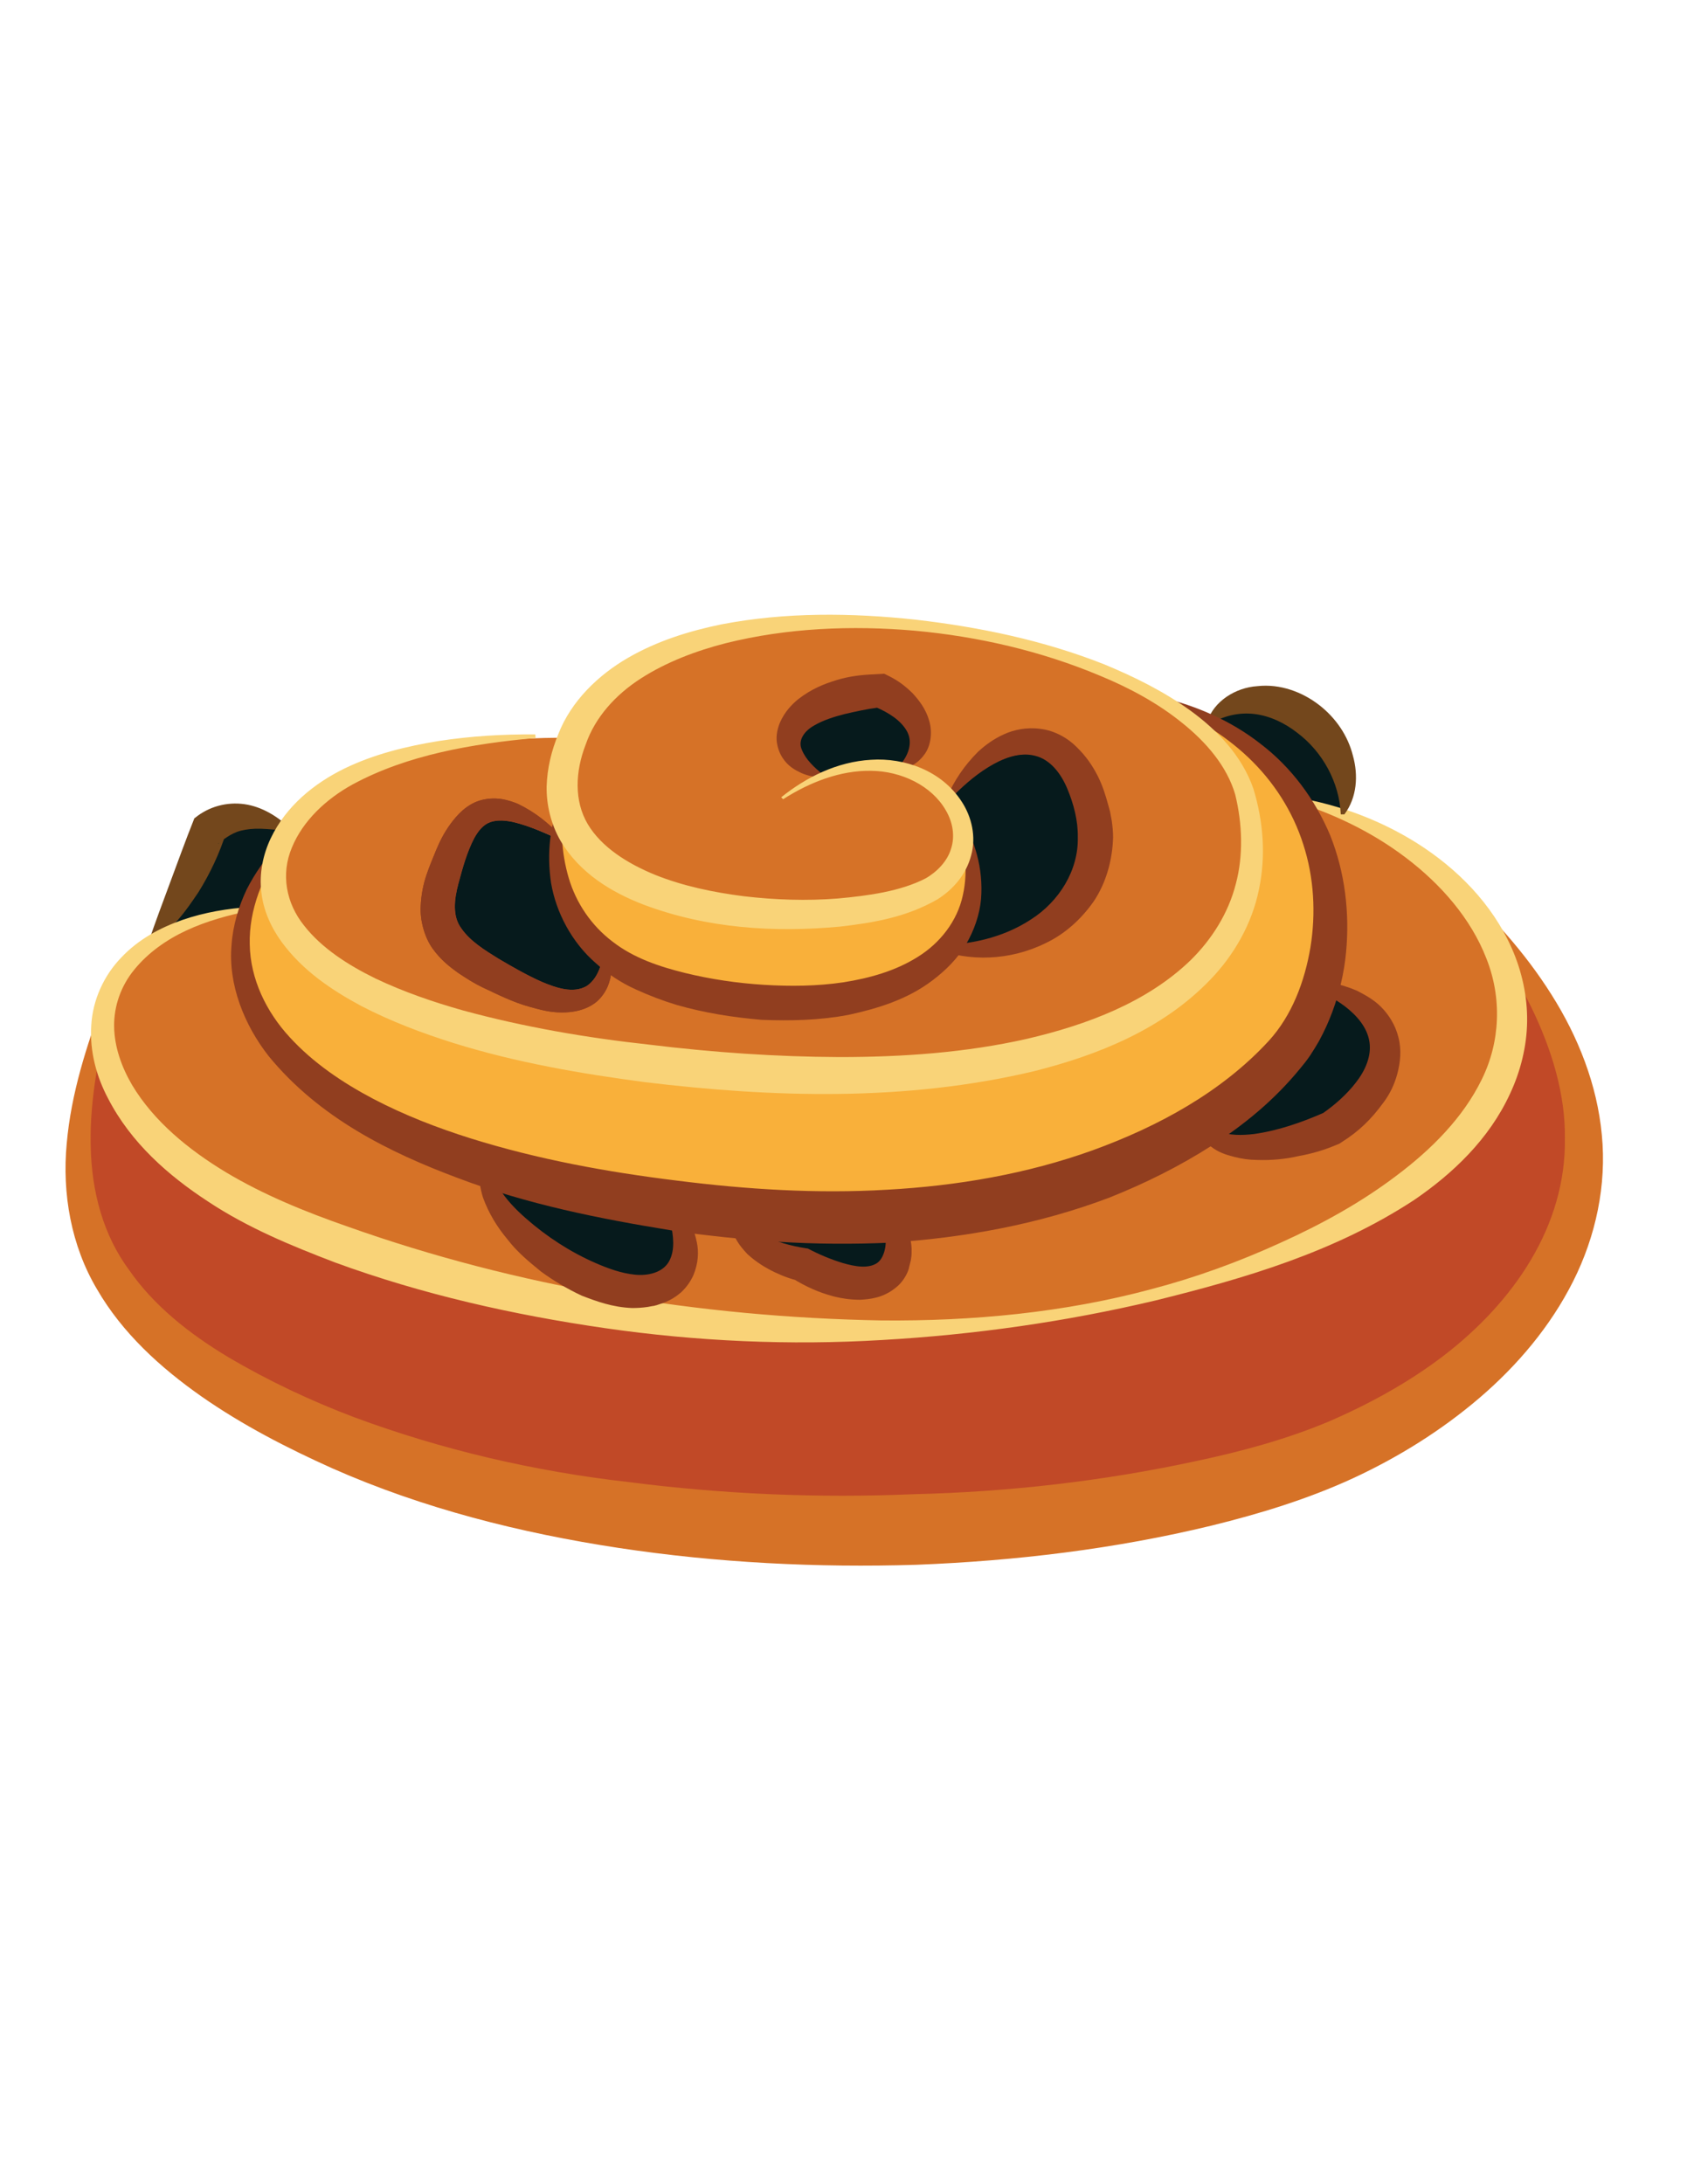
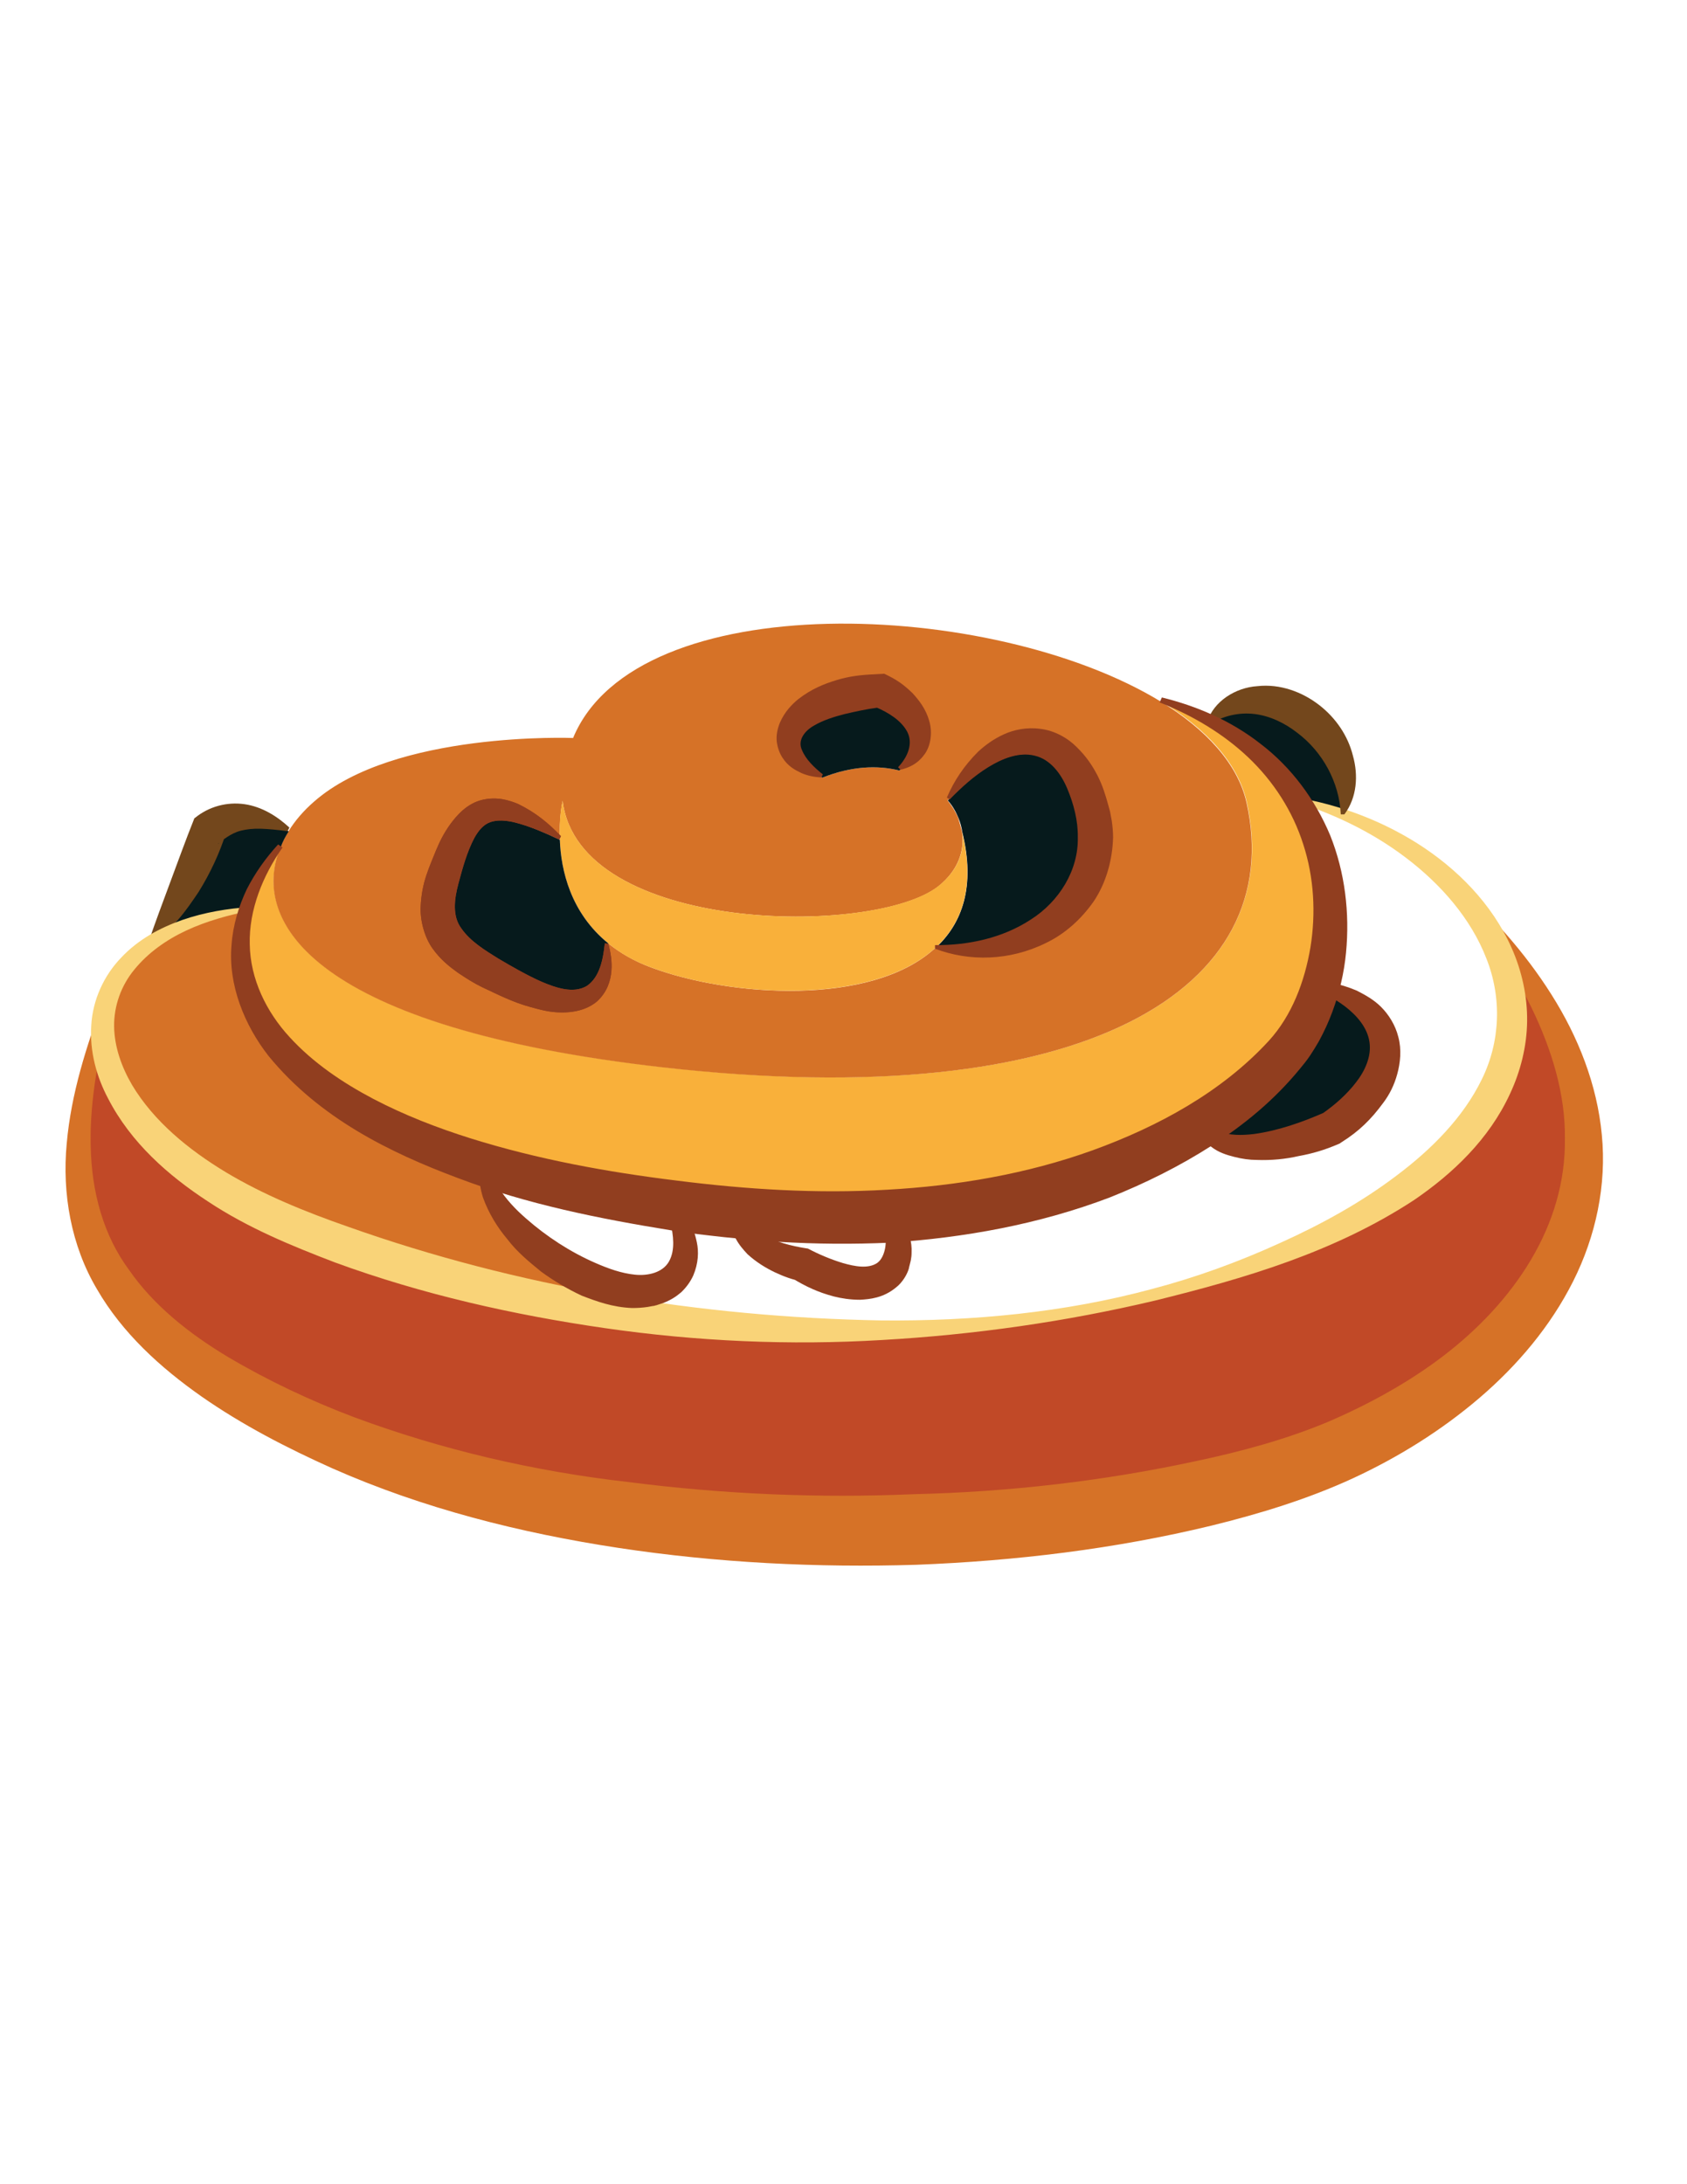
<svg xmlns="http://www.w3.org/2000/svg" version="1.1" id="Layer_1" x="0px" y="0px" viewBox="0 0 612 792" style="enable-background:new 0 0 612 792;" xml:space="preserve">
  <style type="text/css">
	.st0{fill:#C14927;}
	.st1{fill:#D67227;}
	.st2{fill:#061A1C;}
	.st3{fill:#F9B03A;}
	.st4{fill:#73471C;}
	.st5{fill:#F9D378;}
	.st6{fill:#913E1F;}
</style>
  <g>
    <g>
      <g>
        <g id="XMLID_7_">
          <g>
            <path id="XMLID_31_" class="st0" d="M527,321.7c105,96.2,35.4,187.5-52.9,219.5c-88.4,32.1-247.9,37-354.4-10.5       C13.3,483.1,14.2,428.8,38.9,363.5c-7.8,24.8,12.5,57.9,63.6,80.1c32.9,14.3,76.7,27,125.5,33.9c77.3,11.2,166.9,8.1,244-25.1       C560.7,414.3,562.5,357.8,527,321.7z" />
-             <path id="XMLID_30_" class="st1" d="M527,321.7c35.5,36.1,33.7,92.6-55,130.8c-77.2,33.2-166.7,36.3-244,25.1l1.9-13.6       c1.8,0.2,3.5,0.1,5.1-0.1c20.6-3.4,3.3-34.4,3.3-34.4c8.6,1.2,17.6,2.3,27.1,3.2c2.9,0.3,5.8,0.6,8.7,0.7       c-14.2,16.9,18.7,21.1,18.7,21.1s23,12.9,28.3,2.7c5.2-10.2-5.7-23-5.7-23c55.4-2.1,94.6-17.2,119.7-33.3       c1.1,24.6,45.7,4.4,45.7,4.4s43.3-28-7.1-48.3l-0.1,0c6.3-19.2,6.6-44.8-7.2-67c7.1,1.5,14,3.5,20.5,6.1       c15.6,6,29.2,14.8,39.6,25.3C526.7,321.4,526.9,321.5,527,321.7z" />
            <path id="XMLID_29_" class="st2" d="M473.7,356.9c50.3,20.3,7.1,48.3,7.1,48.3s-44.6,20.3-45.7-4.4c13-8.3,22.2-16.9,28.1-24       C467.3,371.9,471,365,473.7,356.9L473.7,356.9z" />
            <path id="XMLID_28_" class="st3" d="M90.9,330.4c1.8-7.7,5.5-15.5,10.8-23.2l0.1,0c-11.4,27.4,12.7,65.4,138.5,79.7       c154.1,17.6,226.9-28.9,212-96c-3.2-14.2-14.7-26.6-31.1-36.6c6.3,2.5,12,5.3,17.1,8.4c12.7,7.7,21.9,17.1,28.2,27.1       c13.8,22.2,13.6,47.9,7.2,67c-2.6,8-6.3,14.9-10.5,19.9c-5.9,7.1-15.1,15.6-28.1,24c-25.1,16.1-64.3,31.3-119.7,33.3       c-12.9,0.5-26.7,0.3-41.3-0.9c-2.9-0.1-5.7-0.4-8.7-0.7c-9.4-0.9-18.5-2-27.1-3.2c-22-3.1-41.3-7-58.1-11.7       C108.9,397.6,82.9,364.2,90.9,330.4z" />
            <path id="XMLID_27_" class="st2" d="M486.9,296c-6.5-2.6-13.4-4.6-20.5-6.1c-6.2-10-15.4-19.4-28.2-27.1       C459.5,248.4,487.1,271.5,486.9,296z" />
            <path class="st1" d="M207.9,267.6c23-55.5,152.1-50.5,213.2-13.2c16.4,10.1,27.9,22.5,31.1,36.6c15,67-57.9,113.5-212,96       c-125.8-14.3-149.8-52.3-138.5-79.7c0.8-2,1.7-3.9,2.9-5.8c2.4-3.9,5.6-7.6,9.3-10.8C143.1,265,207.9,267.6,207.9,267.6z        M204.1,290.4c-0.2,0.9-1.3,6.5-1,14.1c-24.3-11.5-29.8-9.6-35.9,9.4c-6.1,19-5.8,24.6,14,36c19.8,11.4,36.3,19,38.7-7l0.8-0.8       c4.2,3.4,9.3,6.4,15.5,8.7c28.6,10.7,79.8,14.1,102.8-6.8c34.9,0.6,58.9-21.4,51.9-49.2c-6.9-27.8-25-27.6-47.1-4.6l0,0.1       c1.6,2,2.9,4.1,3.8,6.3c0.5,1.7,1,3.4,1.4,5c0,0.1,0,0.1,0,0.1c1,6.9-1.5,14-8.6,19.7C317.1,339.7,210,338.7,204.1,290.4z        M298.3,282c10.5-4.2,20-4.6,28-2.6c14.2-14.6-7.9-23.2-7.9-23.2S270.5,261.2,298.3,282z" />
            <path id="XMLID_23_" class="st2" d="M391,294.8c7,27.8-17,49.8-51.9,49.2c10.1-9.1,14.8-22.7,10-42.3c0-0.1,0-0.1,0-0.1       c-0.3-1.7-0.7-3.3-1.4-5c-0.9-2.2-2.1-4.4-3.8-6.3l0-0.1C366,267.2,384.1,267,391,294.8z" />
            <path id="XMLID_22_" class="st3" d="M349,301.7c4.9,19.6,0.1,33.3-10,42.3c-23.1,20.8-74.2,17.5-102.8,6.8       c-6.3-2.3-11.4-5.3-15.5-8.7c-13.7-11.1-17.2-26.4-17.6-37.6c-0.4-7.6,0.8-13.2,1-14.1c6,48.3,113,49.3,136.3,30.9       C347.5,315.7,350.1,308.6,349,301.7z" />
-             <path id="XMLID_21_" class="st2" d="M315.3,434.2c0,0,10.9,12.8,5.7,23c-5.3,10.2-28.3-2.7-28.3-2.7s-32.9-4.3-18.7-21.1       C288.6,434.4,302.4,434.6,315.3,434.2z" />
            <path id="XMLID_20_" class="st2" d="M318.4,256.2c0,0,22.1,8.5,7.9,23.2c-8-2-17.5-1.6-28,2.6       C270.5,261.2,318.4,256.2,318.4,256.2z" />
-             <path id="XMLID_19_" class="st2" d="M238.3,429.4c0,0,17.3,31.1-3.3,34.4c-1.6,0.2-3.2,0.3-5.1,0.1       c-22.5-2.2-63.2-34.5-49.7-46.3C196.9,422.4,216.3,426.3,238.3,429.4z" />
            <path id="XMLID_18_" class="st1" d="M229.9,463.9l-1.9,13.6c-48.7-6.9-92.6-19.6-125.5-33.9c-51.1-22.2-71.4-55.3-63.6-80.1       l0-0.1c2.4-7.7,7.6-14.7,15.4-20.2c8.8-6.3,21.1-10.8,36.6-12.7c-8,33.7,18,67.2,89.3,87.2       C166.7,429.4,207.4,461.7,229.9,463.9z" />
            <path id="XMLID_17_" class="st2" d="M220.7,342.1l-0.8,0.8c-2.4,26-18.8,18.4-38.7,7c-19.8-11.4-20.1-17-14-36       c6.1-19,11.6-20.9,35.9-9.4C203.5,315.6,207,331,220.7,342.1z" />
            <path id="XMLID_16_" class="st2" d="M104.7,301.5c-1.2,1.9-2.2,3.8-2.9,5.8l-0.1,0c-5.3,7.6-8.9,15.5-10.8,23.2       c-15.5,1.9-27.8,6.5-36.6,12.7l17.3-44.8C71.6,298.3,85.6,285.1,104.7,301.5z" />
          </g>
        </g>
      </g>
      <path id="XMLID_15_" class="st1" d="M40.1,363.2c-2.1,8.8-4,17.6-5.2,26.3c-1.4,8.7-2.2,17.4-2,25.9c0.3,17,4.7,32.7,14,45.2    c8.9,12.8,21.7,23,35.9,31.5c14.2,8.4,29.8,15.8,45.7,21.8c31.8,11.8,65.2,19.6,99.5,23.5c34.2,4.4,68.9,5.9,103.5,4.4    c34.6-0.8,69.1-4.8,102.4-12c16.6-3.5,33-8,47.8-14.2c14.9-6.4,29.3-14.3,42-24c25.3-19.4,44.5-47,44-78.9    c0.2-15.8-4.7-32.1-12.2-47.5c-3.8-7.7-8.3-15.2-13.4-22.4c-4.9-7.3-10.4-14.4-16.3-21.3l1.7-1.9c13.3,12.1,25.6,25.6,35.3,41    c9.7,15.3,16.6,32.7,18.3,50.9c1.8,18.2-2.2,36.8-10.4,53.1c-8.2,16.3-20.2,30.5-34,42.3c-13.8,11.8-29.4,21.5-45.8,29.1    c-16.5,7.6-33.9,12.9-51.4,17.2c-35.1,8.5-71.1,12.8-107.1,14.2c-36,1.1-72.2-0.7-107.9-6.1c-35.6-5.4-71-14.3-104-28.9    c-16.5-7.4-32.6-15.7-47.5-26.1c-14.8-10.4-28.6-22.9-37.8-38.8c-9.4-15.8-12.7-34.7-11-52.8c1.6-18.2,7.2-35.6,13.5-52.4    L40.1,363.2z" />
      <path id="XMLID_14_" class="st4" d="M104.3,301.4c-3.7-0.5-6.7-0.8-9.6-0.9c-2.8-0.1-5.3,0.2-7.3,0.7c-2,0.5-3.6,1.4-5,2.3    c-0.7,0.5-1.4,0.9-2,1.4l-0.9,0.7c-0.1,0.1-0.7,0.7-0.2,0.3l2.8-4.2c-2.4,7.6-5.8,14.9-10.1,21.8c-2.3,3.4-4.6,6.8-7.4,10    c-2.8,3.2-5.8,6.3-9.7,9.1l-1.2-0.5c2.6-7.6,5.4-15.1,8.2-22.6c2.8-7.5,5.5-15,8.5-22.5l0.1-0.3l0.2-0.1c5.1-4.2,11.7-5.9,18-5    c6.3,0.9,11.9,4.4,16.3,8.5L104.3,301.4z" />
      <path id="XMLID_13_" class="st5" d="M466.6,288.6c16.6,2.3,32.9,8,47.4,17.1c14.4,9.1,27.3,21.9,34.5,38.3    c3.6,8.2,5.6,17.2,5.5,26.3c-0.1,9.1-2.4,18.2-6.2,26.3c-7.6,16.5-20.8,29-34.9,38.6c-28.9,18.9-61.5,28.4-93.9,36.4    c-32.5,7.7-65.7,12.4-99.1,14.3c-33.4,2-67.1,0.5-100.4-4.3c-33.2-4.8-66.2-12.2-97.9-23.8c-15.7-6-31.6-12.5-46.1-22.1    c-14.4-9.4-28-21.3-36.3-37.4c-4.2-7.9-6.7-17.1-6.1-26.4c0.5-9.3,4.6-18.2,10.9-24.7c6.2-6.6,14.1-10.8,22.1-13.6    c8.1-2.8,16.5-4.2,24.8-4.7l0.1,1.3c-8.1,1.6-16.1,3.8-23.4,7.2c-7.3,3.4-13.9,8.1-18.8,14.1c-4.9,5.9-7.5,13.3-7.4,20.7    c0.1,7.4,2.7,14.7,6.5,21.2c7.9,13.2,20.5,23.5,34.1,31.7c13.7,8.2,28.7,14.3,44.2,19.7c61.7,21.9,127.5,32.8,193.5,34    c33,0.3,66.3-2.8,98.2-11.4c16-4.2,31.6-9.9,46.5-16.7c15.1-6.8,29.4-14.7,42.2-24.4c12.8-9.6,24.2-21.1,30.9-34.8    c6.8-13.7,7.4-29.7,1.7-44c-5.6-14.4-16.4-26.8-29.2-36.5c-12.9-9.8-27.9-16.8-43.8-21.4L466.6,288.6z" />
      <path id="XMLID_12_" class="st6" d="M202.9,304.4c-5.4-2.5-10.9-4.9-16.6-6.3c-2.8-0.6-5.8-0.9-8.4,0c-2.6,0.9-4.4,3.2-5.8,5.7    c-2.7,5.1-4.3,11-5.8,16.6c-1.5,5.6-2.3,11.8,1.1,16.3c3.2,4.6,8.4,7.8,13.4,10.9c5.1,3,10.3,6,15.7,8.4    c5.2,2.2,11.5,4.4,16.4,1.5c4.7-3.2,5.9-9.7,6.5-15.4l1.3,0.1c0.8,3.1,1.4,6.4,1.1,9.9c-0.3,3.5-1.5,7.6-5.2,11    c-3.9,3.3-9.1,4.1-13.1,4c-4.1,0-7.6-1-10.9-1.9c-6.7-1.8-12.2-4.7-17.8-7.3c-2.9-1.4-5.7-3.2-8.7-5.2c-2.9-2.1-6.2-4.6-9.2-8.8    c-3-4.2-4.5-10.3-4.3-15c0.2-4.7,1-8.3,2.1-11.6c1.1-3.3,2.3-6,3.5-9c1.3-3.1,2.8-6.2,5.2-9.5c2.3-3.1,6-7.5,11.7-8.8    c5.4-1.2,9.6,0.2,12.8,1.5c6.4,3.1,11.1,7,15.6,11.7L202.9,304.4z" />
      <path id="XMLID_11_" class="st6" d="M202.9,304.4c-5.4-2.5-10.9-4.9-16.6-6.3c-2.8-0.6-5.8-0.9-8.4,0c-2.6,0.9-4.4,3.2-5.8,5.7    c-2.7,5.1-4.3,11-5.8,16.6c-1.5,5.6-2.3,11.8,1.1,16.3c3.2,4.6,8.4,7.8,13.4,10.9c5.1,3,10.3,6,15.7,8.4    c5.2,2.2,11.5,4.4,16.4,1.5c4.7-3.2,5.9-9.7,6.5-15.4l1.3,0.1c0.8,3.1,1.4,6.4,1.1,9.9c-0.3,3.5-1.5,7.6-5.2,11    c-3.9,3.3-9.1,4.1-13.1,4c-4.1,0-7.6-1-10.9-1.9c-6.7-1.8-12.2-4.7-17.8-7.3c-2.9-1.4-5.7-3.2-8.7-5.2c-2.9-2.1-6.2-4.6-9.2-8.8    c-3-4.2-4.5-10.3-4.3-15c0.2-4.7,1-8.3,2.1-11.6c1.1-3.3,2.3-6,3.5-9c1.3-3.1,2.8-6.2,5.2-9.5c2.3-3.1,6-7.5,11.7-8.8    c5.4-1.2,9.6,0.2,12.8,1.5c6.4,3.1,11.1,7,15.6,11.7L202.9,304.4z" />
      <path id="XMLID_10_" class="st6" d="M298,281.9c-2.5-0.1-5-0.6-7.3-1.6c-2.3-1.1-4.8-2.4-6.8-5.5c-1-1.5-1.8-3.5-2.1-5.8    c-0.3-2.4,0.3-4.9,1.1-6.9c1.8-4.1,4.4-6.7,6.7-8.6c4.8-3.7,9.3-5.5,13.9-6.9c4.6-1.4,8.9-1.9,13.8-2.1l3.5-0.2l1.6,0.8    c3.6,1.8,5.9,3.6,8.6,6.2c2.4,2.6,4.9,5.8,6.1,10.1c1.3,4.3,0.5,9.5-2,12.5c-2.3,3.1-5.4,4.5-8.4,5.2l-0.9-0.9    c1.7-1.8,3.1-3.9,3.8-6.2c0.7-2.3,0.6-4.6-0.5-6.7c-2.2-4.1-6.8-6.9-11.2-8.8l0.5,0.1c-4,0.5-8,1.4-11.9,2.3    c-3.9,1-7.8,2.2-11.2,4.2c-3.4,1.9-6,5.3-4.4,8.8c1.4,3.5,4.5,6.4,7.6,8.9L298,281.9z" />
      <path id="XMLID_9_" class="st6" d="M343.5,289.2c2.6-6.1,6.3-11.6,11.3-16.6c2.6-2.4,5.6-4.6,9.3-6.3c3.7-1.7,8.4-2.7,13.4-2    c5.1,0.6,10,3.4,13.2,6.7c3.4,3.3,5.7,6.8,7.5,10.3c1.8,3.6,2.8,6.8,3.9,10.8l0.6,2.2l0.6,3.2c0.3,2.1,0.5,4,0.5,6.1    c-0.2,8.1-2.5,16.5-7,23.2c-4.6,6.6-10.6,11.9-17.3,15.1c-13.3,6.6-28,6.8-40.3,2.1l0-1.3c12.2,0.1,24.6-2.6,34.8-9.3    c10.2-6.5,17.3-17.8,17-29.9c0.1-5.9-1.5-12-3.8-17.5c-2.3-5.5-6.2-10.7-11.9-12c-5.7-1.4-11.8,1.1-16.8,4.2    c-5.2,3.2-9.7,7.3-14,11.7L343.5,289.2z" />
      <path id="XMLID_8_" class="st6" d="M180.7,417.5c-4,3.3-2.3,9.1,0.2,13.1c2.6,4.2,6.1,7.9,9.9,11.2c7.5,6.6,16.1,12.2,25.3,16.2    c4.6,2,9.3,3.7,14.2,4.2c4.7,0.5,10.1-0.7,12.4-4.8c2.3-4.1,1.6-9.5,0.5-14.2c-1.2-4.8-3.1-9.6-5.4-14l1.1-0.6    c4.5,3.5,7.9,7.8,10.8,13c1.3,2.6,2.4,5.5,3.1,8.9c0.7,3.3,0.6,7.5-1.3,12c-1,2.2-2.5,4.3-4.4,6.1c-2,1.7-3.8,2.8-6.3,3.8    l-1.8,0.6l-0.9,0.3l-0.5,0.1l-0.2,0.1l-0.1,0l-0.7,0.1l-1.6,0.3c-2,0.3-3.9,0.4-5.7,0.4c-7.2-0.3-12.8-2.4-18.3-4.5    c-5.3-2.5-10.2-5.4-14.7-8.7c-4.4-3.6-8.7-7.1-12.2-11.7c-3.7-4.4-6.8-9.4-8.9-15.2c-0.9-3-1.6-6.3-1.1-9.8c0.3-1.7,0.9-3.5,2-4.9    c1-1.3,2.6-2.4,3.9-2.7L180.7,417.5z" />
      <path id="XMLID_6_" class="st6" d="M274.5,433.1c-1.8,2.3-3.4,5-3.2,7.8c0.2,2.7,2.3,4.9,4.7,6.4c5,3,11,4.5,16.8,5.4l0.2,0    l0.2,0.1c4,2.1,8.3,3.9,12.6,5.2c4.2,1.2,9.2,2.2,12.5-0.1c1.5-1.1,2.4-3.2,2.8-5.3c0.4-2.1,0.2-4.3-0.3-6.5    c-1.1-4.3-3.3-8.5-6-12.1l1-0.8c5.2,2,9.5,5.6,12.5,11c1.4,2.7,2.6,6.1,2.4,10c0,1-0.1,1.9-0.3,2.9c-0.2,1-0.7,2.6-0.7,2.9    c-0.6,2.1-2.3,5-4.6,6.8c-4.7,3.9-9.6,4.3-13.1,4.5c-3.6,0-6.7-0.5-9.5-1.2c-5.7-1.5-10.2-3.6-15.1-6.6l4,1.3    c-4-0.8-7-1.9-10.4-3.5c-3.3-1.6-6.6-3.6-9.8-6.5c-1.5-1.6-3.1-3.4-4.3-5.7c-1.3-2.3-1.9-5.3-1.4-8c1-5.4,4.9-7.6,8.1-8.9    L274.5,433.1z" />
      <path id="XMLID_5_" class="st6" d="M435.7,400.1c0.1,4.4,2.4,8.5,6.4,10.1c3.9,1.6,8.5,1.5,12.8,1c8.7-1.2,17.3-4.2,25.3-7.7    l-0.2,0.1c4.4-3.1,8.6-6.8,11.9-11.1c3.3-4.2,5.7-9.5,4.9-14.7c-0.8-5.3-4.6-9.6-8.9-12.9c-4.4-3.3-9.4-5.8-14.5-7.9l0.5-1.2    c6.2-0.3,12.2,0.8,18.3,3.4c2.9,1.5,6.1,3.2,8.8,5.9c2.7,2.7,5.2,6.5,6.3,11c1.2,4.5,0.7,9.3-0.4,13.3c-1.1,4.1-2.9,7.6-5.1,10.5    c-4.4,6-8.8,10.3-15,14.2l-0.9,0.6l-0.5,0.2c-4.9,2.1-9.3,3.4-14.3,4.3c-4.8,1.1-9.9,1.6-15.2,1.4c-2.6,0-5.4-0.4-8.1-1.1    c-2.8-0.7-5.7-1.6-8.3-3.6c-2.6-1.8-5-4.6-5.7-7.6c-0.9-2.9-0.4-5.8,0.5-8.1L435.7,400.1z" />
      <path id="XMLID_4_" class="st4" d="M438,261.6c2.3-7.2,10.1-12.3,18.2-12.8c8.2-0.9,16.2,2.1,22.3,6.8    c6.1,4.7,10.5,11.2,12.3,18.4c2,7.1,1.5,15.2-3.1,21.3l-1.3,0c-0.5-11.6-6.6-22.7-15.8-29.6c-4.5-3.5-9.8-6.1-15.5-6.8    c-5.7-0.7-11.5,0.7-16.4,3.8L438,261.6z" />
-       <path id="XMLID_3_" class="st6" d="M204.8,289.8c-1.7,9.4-1.2,19.3,1.5,28.5c2.7,9.2,8.3,17.4,16,23.2c7.6,5.9,16.9,9,26.2,11.3    c9.4,2.3,19,3.7,28.6,4.3c9.6,0.6,19.3,0.5,28.8-0.9c9.5-1.5,18.9-4.1,27-9.2c8.1-5,14.4-13,16.4-22.4c2.1-9.3,0.6-19.2-2.1-28.4    l1.2-0.4c5.1,8.6,8.4,18.9,7.5,30.2c-0.5,5.6-2.5,11.4-5.5,16.5c-3.1,5.2-7.4,9.4-12,12.9c-9.3,7.1-20.1,10.3-30.6,12.6    c-10.6,2-21.1,2.2-31.5,1.8c-10.4-0.9-20.7-2.5-30.8-5.4c-5-1.5-10-3.4-15-5.7c-5.1-2.3-10-5.5-14.3-9.4    c-8.8-7.6-14.5-18.5-16.3-29.2c-1.6-10.8-0.4-21.4,3.7-30.7L204.8,289.8z" />
      <path id="XMLID_2_" class="st6" d="M421.5,252.9c12.6,3.1,25.1,8.4,35.9,16.9c10.9,8.3,19.7,20,25.2,33.2    c5.3,13.3,7.1,28,5.7,42.5c-0.7,7.3-2.4,14.5-5,21.5c-1.3,3.5-2.9,7-4.8,10.5c-1,1.7-2,3.4-3.2,5.2c-0.6,0.9-1.2,1.7-1.9,2.6    l-1.7,2.1c-9.4,11.5-20.3,20.4-32.1,28c-11.7,7.5-24.2,13.7-37,18.8c-25.8,9.8-52.8,14.6-79.7,16.4c-13.5,0.6-26.9,0.5-40.2-0.3    c-6.7-0.4-13.2-1-20-1.7c-6.2-0.7-13-1.4-19.4-2.5c-25.9-4.2-52-9.4-77.1-18.9c-24.9-9.3-50.3-21.8-68.7-44.2    c-8.8-11.2-14.8-25.9-13.5-40.4c0.5-7.1,2.6-14,5.5-20.1c3.1-6.1,7-11.5,11.4-16.3l1.6,1.1c-7.2,10.3-12.2,22.6-11.9,35.1    c0.2,12.6,6,24.5,14.5,33.7c8.5,9.3,19.2,16.5,30.4,22.4c11.3,5.9,23.2,10.5,35.3,14.3c24.3,7.6,49.5,12.2,74.8,15.3    c25.3,3.2,50.8,4.8,76.2,3.3c25.4-1.4,50.7-5.7,74.6-14.3c23.7-8.6,46.8-21.1,63.9-39.7c8.4-9.2,13-21.5,15.1-33.9    c2-12.4,1.3-25.3-2.6-37.3c-3.8-12-10.8-22.9-20-31.6c-9.2-8.7-20.3-15.2-32.1-19.9L421.5,252.9z" />
-       <path id="XMLID_1_" class="st5" d="M283.4,289.1c9.1-7.3,20.3-12.9,32.6-13.6c12.1-0.8,25.6,3.9,32.9,15.2    c3.6,5.5,5.3,12.7,3.4,19.5c-1.8,6.9-6.5,12.3-12.2,15.9c-11.5,6.6-23.4,8.5-35.4,9.9c-23.9,2.2-48.2,0.7-71.3-8    c-11.4-4.4-23.1-11.3-30.1-23.2c-3.4-5.9-5.1-12.9-5-19.6c0.2-6.7,1.8-13.1,4.2-18.9c4.7-12.2,14.7-21.6,25.2-27.7    c10.7-6.2,22.3-9.8,34-12.2c23.4-4.5,47.2-4.2,70.5-1.7c23.3,2.7,46.4,7.5,68.4,16.2c10.9,4.5,21.6,9.8,31.3,16.8    c9.6,7,18.6,16.2,22.8,28.3c3.6,11.8,4.6,24.3,2,36.6c-2.5,12.3-9,23.7-17.6,32.6c-17.4,18.1-40.9,27.4-63.9,33.2    c-46.7,11.1-94.7,9.6-141.2,4c-23.4-3.1-46.7-7.1-69.5-14.2c-11.4-3.6-22.6-7.8-33.4-13.4c-10.6-5.7-21.2-12.7-28.9-23.2    c-3.8-5.2-6.7-11.5-7.4-18.2c-0.8-6.7,0.6-13.5,3.4-19.4c5.6-11.8,15.9-20,26.7-25.3c10.9-5.3,22.6-8.1,34.2-10    c11.7-1.8,23.4-2.5,35.1-2.4l0.1,1.3c-23,2.1-46.5,6.1-66.3,16.8c-9.7,5.3-18.1,13.2-22.1,22.9c-4.1,9.7-2.1,20.2,4.4,28.3    c6.4,8.2,15.9,14.3,25.9,19.2c10.1,4.8,20.8,8.5,31.8,11.6c22,6,44.7,9.9,67.6,12.4c22.9,2.8,45.9,4.4,68.9,4.5    c22.9,0,45.9-1.6,68-6.6c21.9-5.1,43.7-13.3,59.5-28.6c7.7-7.6,13.6-17,16.3-27.5c2.8-10.4,2.4-21.9-0.2-32.5    c-3-10.3-10.6-19.1-19.4-26.1c-8.8-7.1-19-12.6-29.7-17c-21.2-8.9-44.1-14.2-67.1-16.3c-23-2-46.4-1-68.5,4.5    c-11,2.8-21.7,6.9-30.9,12.8c-9.2,5.9-16.6,14.1-20,23.9c-3.9,10-4.2,20.6,0.7,28.9c5,8.4,14.4,14.3,24.4,18.4    c10.2,4.1,21.3,6.4,32.4,7.8c11.2,1.3,22.6,1.7,33.9,0.8c11.1-1,22.8-2.6,31.9-7.3c4.2-2.4,7.9-6.3,9.2-10.7    c1.5-4.5,0.7-9.6-1.9-14c-5.1-8.9-16.1-14.2-27.1-14.3c-11.1-0.2-22.2,4.1-31.9,10.3L283.4,289.1z" />
    </g>
  </g>
</svg>